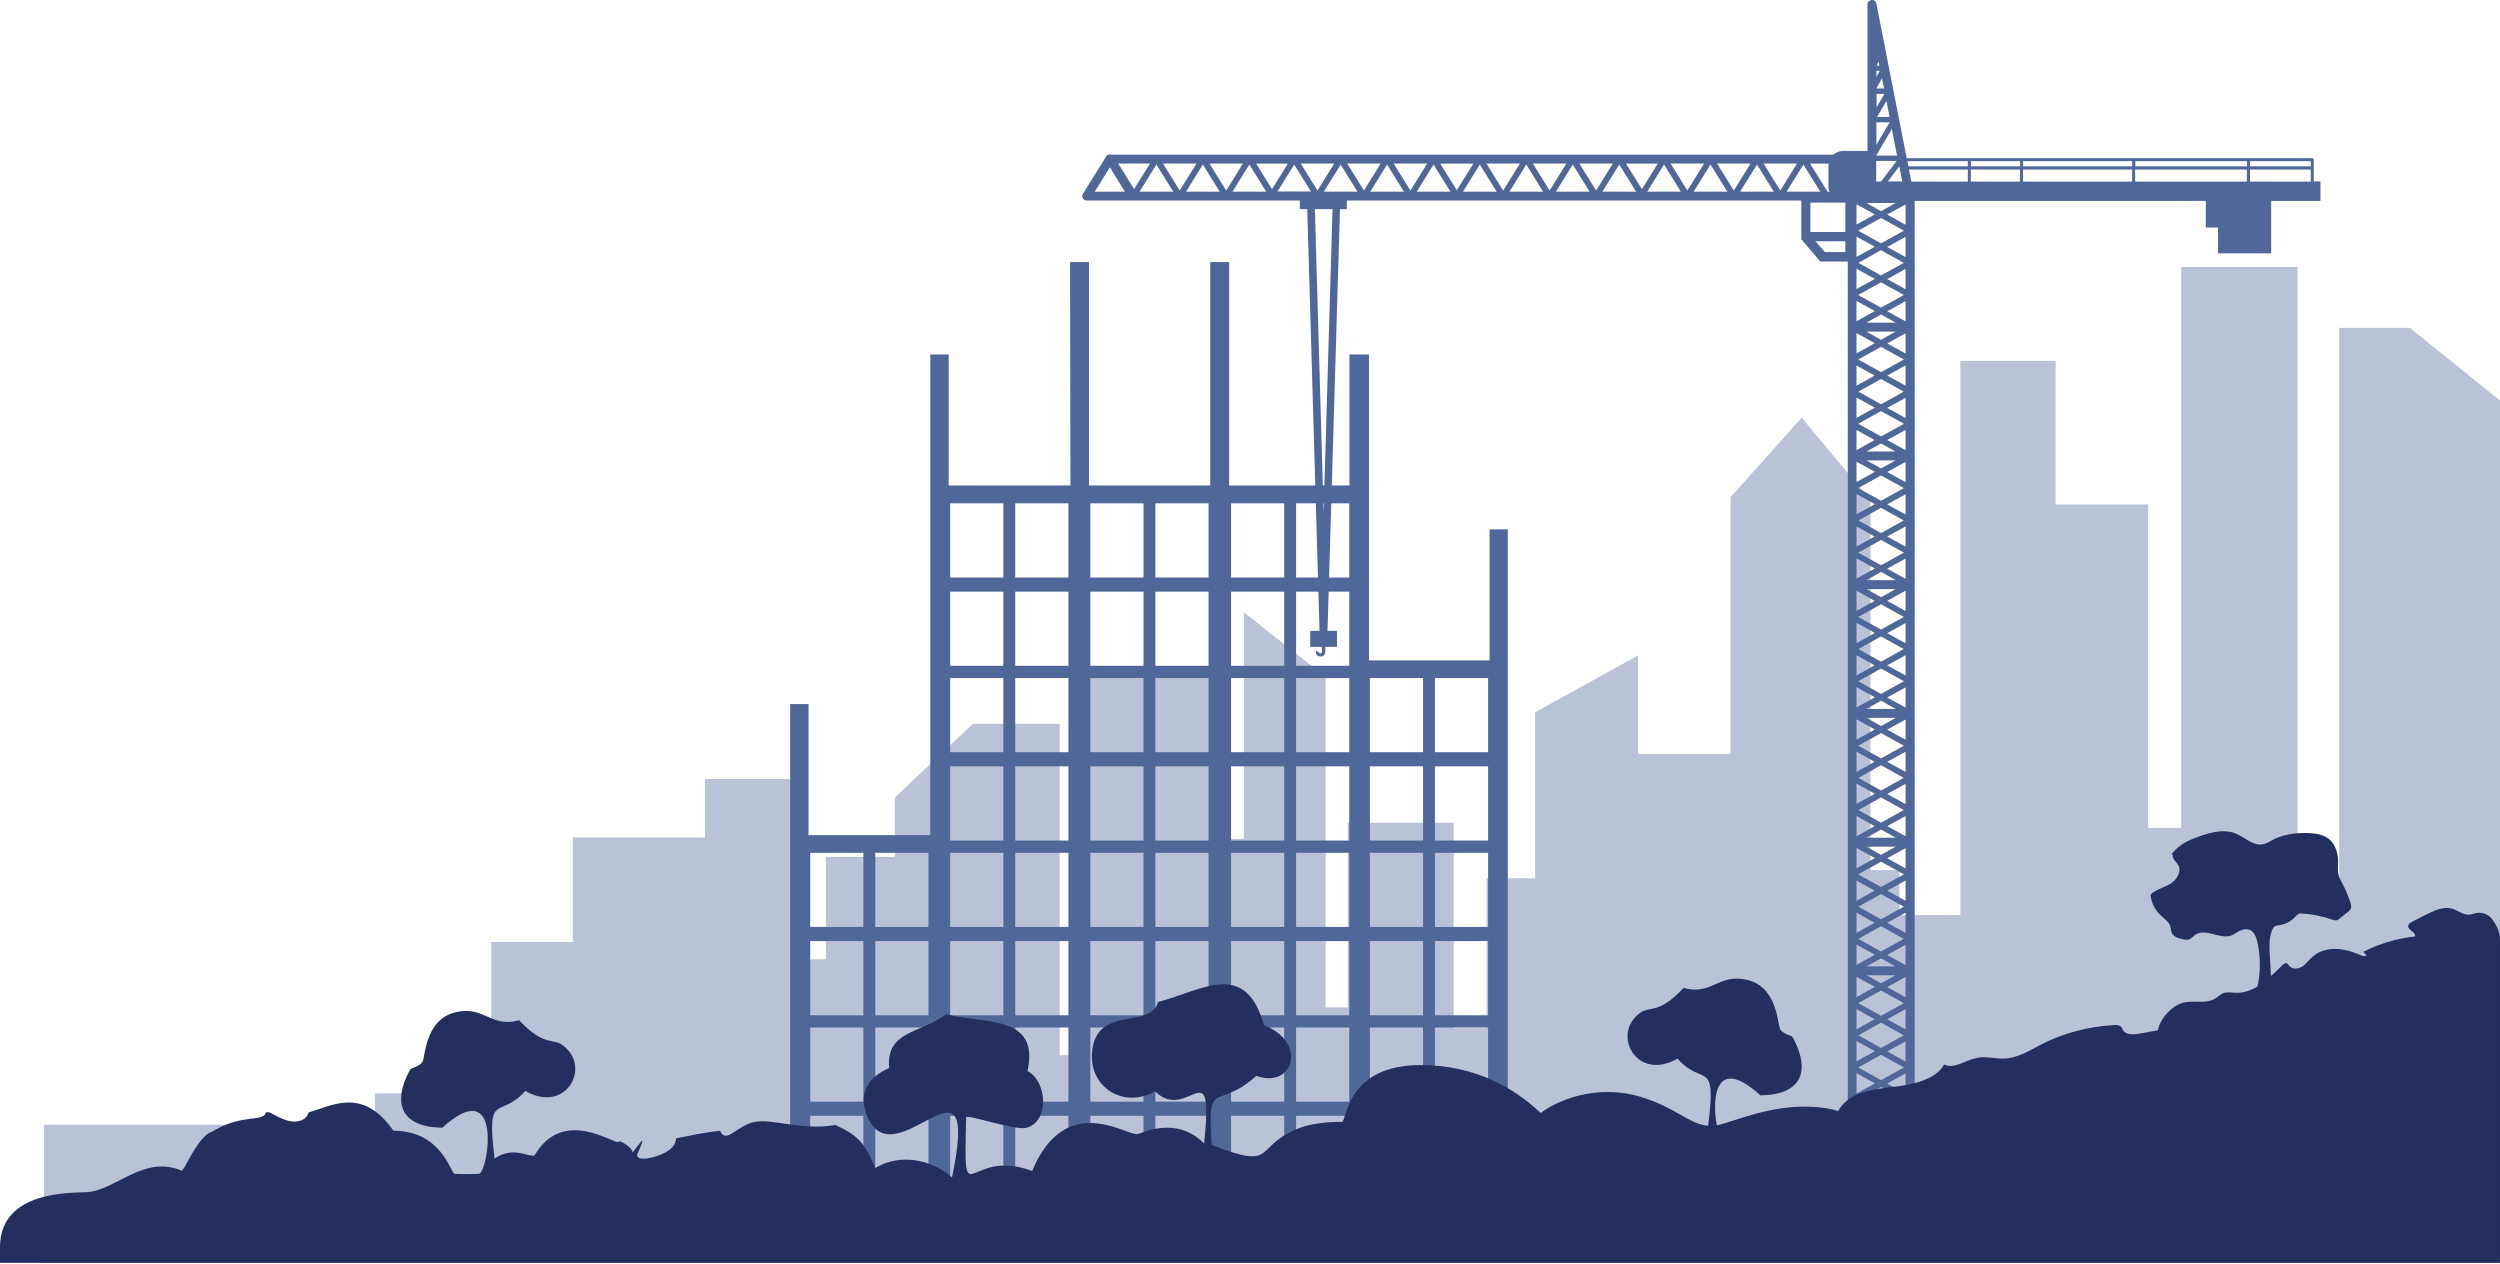
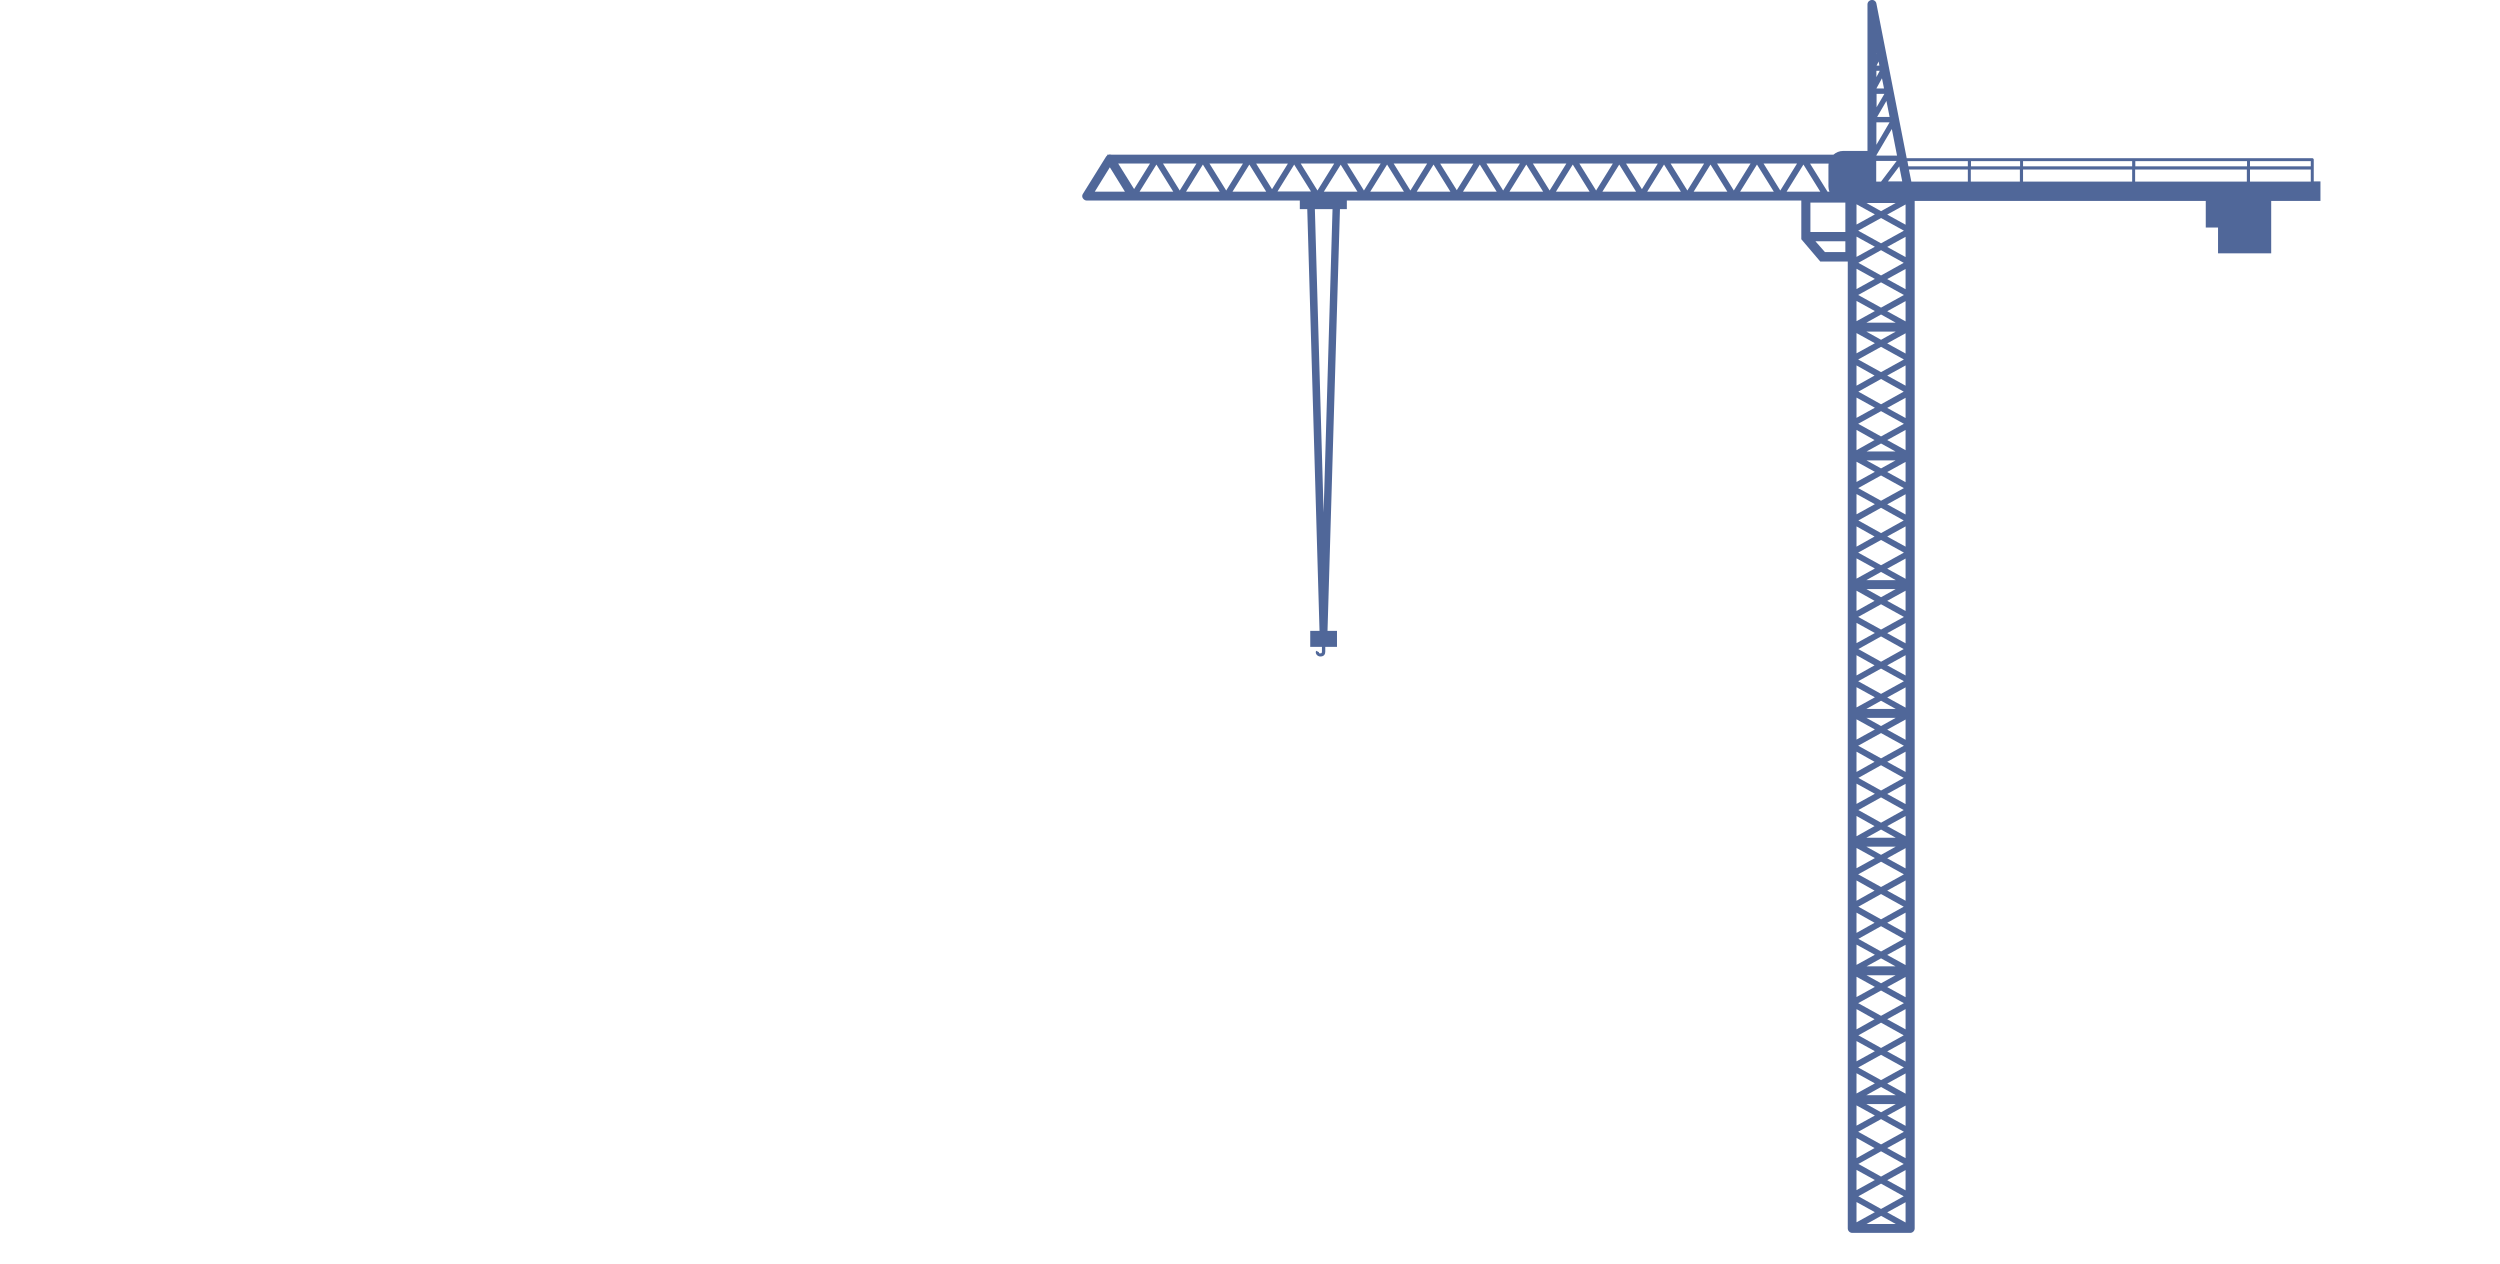
<svg xmlns="http://www.w3.org/2000/svg" version="1.1" viewBox="0 0 1345 680">
  <defs>
    <style>
      .cls-1 {
        fill: #bac2d8;
      }

      .cls-2 {
        fill: #23305f;
      }

      .cls-3 {
        fill: #506799;
      }
    </style>
  </defs>
  <g>
    <g id="Ebene_1">
-       <polygon id="layer03" class="cls-1" points="1296.5 176.4 1258.5 176.4 1258.5 482.5 1236.1 482.5 1236.1 143.6 1173.5 143.6 1173.5 445.4 1155.7 445.4 1155.7 271.4 1105.9 271.4 1105.9 194.2 1054.7 194.2 1054.7 492.3 1021.9 492.3 1021.9 468.1 1006.3 468.1 1006.3 269.1 969.3 224.7 931 267.5 931 405.7 881.3 405.7 881.3 352.6 825.9 383.2 825.9 472.5 799.8 472.5 799.8 553.1 782.1 553.1 782.1 442.6 725.1 442.6 725.1 542 713.2 542 713.2 364.2 669.2 329.4 669.2 451.3 658.2 451.3 658.2 364.2 584.6 364.2 584.6 567.7 570.1 567.7 570.1 389.4 523.4 389.4 481.4 429.1 481.4 461 444.3 461 444.3 516.1 433 516.1 433 419.1 379.3 419.1 379.3 450.6 308.2 450.6 308.2 506.8 264.3 506.8 264.3 588.2 201.7 588.2 201.7 605.1 23.7 605.1 23.7 679.2 201.7 679.2 202.3 679.2 1345 679.2 1345 215.5 1296.5 176.4" />
      <g id="layer02">
        <path class="cls-3" d="M1248.3,97.6h-3.5v-11.7c0-.4-.4-.8-.8-.8h-218.2L1009.5,1.9c-.2-1.2-1.4-2.1-2.6-1.9-1.2.1-2.2,1.1-2.2,2.4v78.8h-13.1c-2,0-3.8.8-5.2,2h-388.5c-.2,0-.4-.1-.7-.1s-.5,0-.7.1h-.8v.4c-.2.2-.4.4-.6.6l-12.5,20.1c-.5.7-.5,1.7,0,2.4s1.2,1.2,2.1,1.2h114.6v4.6h4l6.6,226.9h-5v8.6h6.3v2.5c0,1-.3,1-1,1s-.5-.2-.6-.4c0-.1,0-.2,0-.2l-1.5-.8c-.3.6-.3,1.3.1,1.9.4.7,1.3,1.2,2.1,1.2,2.2,0,2.7-1.4,2.7-2.7v-2.5h6.3v-8.6h-5.1l6.7-226.9h3.7v-4.6h244.5v20.8l10.2,12h14.8v35.3h0v138.5h0v69.3h0v69.3h0v138.5h0v69.3c0,1.3,1.1,2.4,2.4,2.4h31.2c1.3,0,2.4-1.1,2.4-2.4v-69.3h0v-138.5h0v-69.3h0v-69.3h0v-138.5h0v-67.9h156.6v14.3h6.6v13.9h28.6v-28.2h26.5v-10.5h0s0,0,0,0ZM992.8,129.8v5.8h-11l-5.1-5.8h16.2ZM684.3,101.7l-8.5-13.7h17.1l-8.5,13.7ZM659.7,102.5l-9-14.5h18l-9,14.5h0ZM634.7,102.5l-9-14.5h18s-9,14.5-9,14.5ZM610.2,101.8l-8.6-13.8h17.1l-8.6,13.8ZM622.2,88.6l9,14.5h-18.1l9-14.5ZM647.2,88.6l9,14.5h-18.1l9-14.5ZM672.2,88.6l9,14.5h-18.1l9-14.5ZM708.8,102.5l-9-14.5h18l-9,14.5h0ZM957.8,102.5l-9-14.5h18l-9,14.5h0ZM932.8,102.5l-9-14.5h18l-9,14.5s0,0,0,0ZM907.8,102.5l-9-14.5h18l-9,14.5h0ZM883.3,101.7l-8.5-13.7h17.1l-8.5,13.7ZM858.7,102.5l-9-14.5h18l-9,14.5h0ZM833.7,102.5l-9-14.5h18s-9,14.5-9,14.5ZM808.7,102.5l-9-14.5h18l-9,14.5h0ZM783.8,102.4l-9-14.4h17.9l-9,14.4h0ZM758.8,102.5l-9-14.5h18l-9,14.5h0ZM733.8,102.5l-9-14.5h18s-9,14.5-9,14.5ZM746.3,88.6l9,14.5h-18.1l9-14.5ZM771.3,88.6l9,14.5h-18.1l9-14.5ZM796.2,88.6l9,14.5h-18.1l9-14.5ZM821.2,88.6l9,14.5h-18.1l9-14.5ZM846.2,88.6l9,14.5h-18.1l9-14.5ZM871.2,88.6l9,14.5h-18.1l9-14.5ZM895.3,88.6l9,14.5h-18.1l9-14.5ZM920.3,88.6l9,14.5h-18.1l9-14.5ZM945.3,88.6l9,14.5h-18.1l9-14.5ZM1009.7,28.9v.2c-.1,0-.1-.2-.1-.2h.1ZM1011.3,38.1l-1.8,3.4v-3.4h1.8ZM1243.2,89.5h-32.7v-2.8h32.7v2.8ZM1024.3,158.7l-12.3,6.8-12.3-6.8,12.3-6.8,12.3,6.8ZM1012,130.9l-12.3-6.8,12.3-6.8,12.3,6.8-12.3,6.8h0ZM1004.1,109.2h15.8l-7.9,4.4-7.9-4.4h0ZM1020.4,86.6l-8.4,11.1h-2.6v-11.1h10.9ZM1008.6,115.4l-9.8,5.4v-10.9l9.8,5.4h0ZM1012,148.2l-12.2-6.8,12.2-6.8,12.2,6.8-12.2,6.8ZM1019.9,178.4l-7.9,4.4-7.9-4.4h15.8,0ZM1004.1,173.6l7.9-4.4,7.9,4.4h-15.8,0ZM1012,200.2l-12.3-6.8,12.3-6.8,12.3,6.8-12.3,6.8h0ZM1012,203.9l12.2,6.8-12.2,6.8-12.2-6.8,12.2-6.8ZM1012,221.2l12.3,6.8-12.3,6.8-12.3-6.8,12.3-6.8ZM1019.8,247.7l-7.8,4.3-7.8-4.3h15.7,0ZM1004.2,242.9l7.8-4.3,7.8,4.3h-15.6,0ZM1012,269.4l-12.3-6.8,12.3-6.8,12.3,6.8-12.3,6.8h0ZM1012,273.2l12.2,6.8-12.2,6.8-12.2-6.8,12.2-6.8ZM1012,290.5l12.3,6.8-12.3,6.8-12.3-6.8,12.3-6.8ZM1019.9,316.9l-7.9,4.4-7.9-4.4h15.8,0ZM1004.1,312.1l7.9-4.4,7.9,4.4h-15.7,0,0ZM1012,338.7l-12.3-6.8,12.3-6.8,12.3,6.8-12.3,6.8h0ZM1012,342.4l12.2,6.8-12.2,6.8-12.2-6.8,12.2-6.8ZM1012,359.7l12.3,6.8-12.3,6.8-12.3-6.8,12.3-6.8ZM1019.9,386.2l-7.9,4.4-7.9-4.4h15.8,0ZM1004.1,381.4l7.9-4.4,7.9,4.4h-15.7ZM1012,408l-12.3-6.8,12.3-6.8,12.3,6.8-12.3,6.8h0ZM1012,411.7l12.2,6.8-12.2,6.8-12.2-6.8,12.2-6.8ZM1012,429l12.2,6.8-12.2,6.8-12.2-6.8,12.2-6.8ZM1019.9,455.5l-7.9,4.4-7.9-4.4h15.8,0ZM1004.1,450.7l7.9-4.4,7.9,4.4h-15.8,0ZM1012,477.2l-12.3-6.8,12.3-6.8,12.3,6.8-12.3,6.8h0ZM1012,481l12.2,6.8-12.2,6.8-12.2-6.8,12.2-6.8ZM1012,498.3l12.2,6.8-12.2,6.8-12.2-6.8,12.2-6.8ZM1019.8,524.7l-7.8,4.3-7.8-4.3h15.7ZM1004.2,519.9l7.8-4.3,7.8,4.3h-15.6,0ZM1012,546.5l-12.3-6.8,12.3-6.8,12.3,6.8-12.3,6.8h0ZM1012,550.2l12.2,6.8-12.2,6.8-12.2-6.8,12.2-6.8ZM1012,567.5l12.3,6.8-12.3,6.8-12.3-6.8,12.3-6.8ZM1019.9,594l-7.9,4.4-7.9-4.4h15.8,0ZM1004.1,589.2l7.9-4.4,7.9,4.4h-15.8,0ZM1012,636.8l12.2,6.8-12.2,6.8-12.2-6.8,12.2-6.8ZM999.8,626.2l12.2-6.8,12.2,6.8-12.2,6.8-12.2-6.8ZM999.7,608.9l12.3-6.8,12.3,6.8-12.3,6.8-12.3-6.8h0ZM1147.1,89.5h-58.7v-2.8h58.7v2.8ZM1208.9,89.5h-60.1v-2.8h60.1v2.8ZM1086.8,89.5h-26.4v-2.8h26.4v2.8ZM1058.7,89.5h-32l-.5-2.8h32.5v2.8ZM1008.6,132.8l-9.8,5.4v-10.9l9.8,5.4h0ZM1008.6,202l-9.8,5.5v-10.9l9.8,5.5h0ZM1008.6,219.4l-9.8,5.4v-10.9l9.8,5.4h0ZM1008.6,271.3l-9.8,5.4v-10.9l9.8,5.4h0ZM1008.6,288.6l-9.8,5.5v-10.9l9.8,5.5h0ZM1008.6,340.6l-9.8,5.4v-10.9l9.8,5.4h0ZM1008.6,357.9l-9.8,5.5v-10.9l9.8,5.5h0ZM1008.6,409.8l-9.8,5.5v-10.9l9.8,5.5h0ZM1008.6,427.1l-9.8,5.4v-10.9l9.8,5.4h0ZM1008.6,479.1l-9.8,5.5v-10.9l9.8,5.5h0ZM1008.6,496.4l-9.8,5.5v-10.9l9.8,5.5h0ZM1008.6,548.3l-9.8,5.5v-10.9l9.8,5.5h0ZM1008.6,565.6l-9.8,5.4v-10.9l9.8,5.4h0ZM1008.6,617.6l-9.8,5.5v-10.9l9.8,5.5h0ZM1008.6,634.9l-9.8,5.4v-10.9l9.8,5.4h0ZM1015.4,565.6l9.8-5.4v10.9l-9.8-5.4h0ZM1015.4,548.3l9.8-5.4v10.9l-9.8-5.4h0ZM1015.4,496.4l9.8-5.4v10.9l-9.8-5.4h0ZM1015.4,479.1l9.8-5.4v10.9l-9.8-5.4h0ZM1015.4,427.1l9.8-5.4v10.9l-9.8-5.4h0ZM1015.4,409.8l9.8-5.4v10.9l-9.8-5.4h0ZM1015.4,357.9l9.8-5.4v10.9l-9.8-5.4h0ZM1015.4,340.6l9.8-5.4v10.9l-9.8-5.4h0ZM1015.4,288.6l9.8-5.4v10.9l-9.8-5.4h0ZM1015.4,271.3l9.8-5.4v10.9l-9.8-5.4h0ZM1015.4,219.4l9.8-5.4v10.9l-9.8-5.4h0ZM1015.4,202l9.8-5.4v10.9l-9.8-5.4h0ZM1015.4,150.1l9.8-5.4v10.9l-9.8-5.4h0ZM1015.4,132.8l9.8-5.4v10.9l-9.8-5.4h0ZM1015.7,97.6l6.1-8.1,1.6,8.1h-7.7ZM1027.1,91.2h31.6v6.5h-30.4l-1.3-6.5h0ZM1060.3,91.2h26.4v6.5h-26.4v-6.5ZM1088.4,91.2h58.7v6.5h-58.7v-6.5ZM1148.7,91.2h60.1v6.5h-60.1v-6.5h0ZM1210.5,91.2h32.7v6.5h-32.7v-6.5ZM1009.5,83.7v-.2l8.3-14.1,2.8,14.3h-11.1ZM1009.9,62.9l5-8.6,1.7,8.6h-6.7,0ZM1009.5,47.6h0l3-5.5,1.1,5.5h-4.1,0ZM1009.6,35.3l1.1-2.2.4,2.2h-1.5ZM1013.8,50.5l-4.2,7.2v-7.2h4.2ZM1016.6,65.8l-7.1,12.1v-12.1s7.1,0,7.1,0ZM984.2,103.1h-1l-9.4-15.1h10c0,.4-.1.8-.1,1.2v11.1c0,1,.2,2,.6,2.9h0ZM1008.6,150.1l-9.8,5.4v-10.9l9.8,5.4h0ZM1008.6,167.4l-9.8,5.4v-10.9l9.8,5.4h0ZM1008.6,184.7l-9.8,5.4v-10.9l9.8,5.4h0ZM1008.6,236.7l-9.8,5.5v-10.9l9.8,5.5h0ZM1008.6,253.9l-9.8,5.4v-10.9l9.8,5.4h0ZM1008.6,305.9l-9.8,5.4v-10.9l9.8,5.4h0ZM1008.6,323.2l-9.8,5.5v-10.9l9.8,5.5h0ZM1008.6,375.2l-9.8,5.4v-10.9l9.8,5.4h0ZM1008.6,392.5l-9.8,5.4v-10.9l9.8,5.4h0ZM1008.6,444.4l-9.8,5.5v-10.9l9.8,5.5h0ZM1008.6,461.7l-9.8,5.4v-10.9l9.8,5.4h0ZM1008.6,513.7l-9.8,5.4v-10.9l9.8,5.4h0ZM1008.6,531l-9.8,5.4v-10.9l9.8,5.4h0ZM1008.6,582.9l-9.8,5.4v-10.9l9.8,5.4h0ZM1008.6,600.2l-9.8,5.4v-10.9l9.8,5.4h0ZM1008.6,652.2l-9.8,5.4v-10.9l9.8,5.4h0ZM1012,654.1l7.9,4.4h-15.7l7.9-4.4h0,0ZM1015.4,652.2l9.8-5.4v10.9l-9.8-5.4h0ZM1015.4,634.9l9.8-5.4v10.9l-9.8-5.4h0ZM1015.4,617.6l9.8-5.4v10.9l-9.8-5.4h0ZM1015.4,600.2l9.8-5.4v10.9l-9.8-5.4h0ZM1015.4,582.9l9.8-5.4v10.9l-9.8-5.4h0ZM1015.4,531l9.8-5.4v10.9l-9.8-5.4h0ZM1015.4,513.7l9.8-5.4v10.9l-9.8-5.4h0ZM1015.4,461.7l9.8-5.4v10.9l-9.8-5.4h0ZM1015.4,444.4l9.8-5.4v10.9l-9.8-5.4h0ZM1015.4,392.5l9.8-5.4v10.9l-9.8-5.4h0ZM1015.4,375.2l9.8-5.4v10.9l-9.8-5.4h0ZM1015.4,323.2l9.8-5.4v10.9l-9.8-5.4h0ZM1015.4,305.9l9.8-5.4v10.9l-9.8-5.4h0ZM1015.4,253.9l9.8-5.4v10.9l-9.8-5.4h0ZM1015.4,236.7l9.8-5.4v10.9l-9.8-5.4h0ZM1015.4,184.7l9.8-5.4v10.9l-9.8-5.4h0ZM1015.4,167.4l9.8-5.4v10.9l-9.8-5.4h0ZM1015.4,115.4l9.8-5.4v10.9l-9.8-5.4h0ZM605.3,103.1h-16.3l8.1-13.1,8.1,13.1ZM696.3,88.6l9,14.4h-5.9c0,0-12.1,0-12.1,0l9-14.5h0,0ZM712.3,103l9-14.4,9,14.5h-5.9c0,0-12.2,0-12.2,0ZM970.3,88.6l9,14.5h-18.1l9-14.5ZM974,109h18.8v15.8h-18.8v-15.8ZM716.9,112.5l-4.8,163.2-4.7-163.2h9.5Z" />
-         <path class="cls-3" d="M801.4,284.8v70.5h-64.9v-164.6h-10.5v70.5h-64.7v-120.2c.1,0,0,0,0,0h0s-10.2,0-10.2,0v120.2c.1,0-65.2,0-65.2,0v-120.2h-10.2l.2,120.2h-65.5v-70.5h-9.9v258.6h-65.5v-70.5h-9.9v290.3h386.1v-384.3h-9.9ZM464.5,640.2h-28.6v-39.9h28.6v39.9ZM464.5,592.7h-28.6v-39.9h28.6v39.9ZM464.5,546.2h-28.6v-39.9h28.6v39.9ZM464.5,498.7h-28.6v-39.9h28.6v39.9ZM499.5,640.2h-28.6v-39.9h28.6v39.9ZM499.5,592.7h-28.6v-39.9h28.6v39.9ZM499.5,546.2h-28.6v-39.9h28.6v39.9ZM499.5,498.7h-28.6v-39.9h28.6v39.9ZM539.8,640.2h-28.6v-39.9h28.6v39.9ZM539.8,592.7h-28.6v-39.9h28.6v39.9ZM539.8,546.2h-28.6v-39.9h28.6v39.9ZM539.8,498.7h-28.6v-39.9h28.6v39.9ZM539.8,452.2h-28.6v-39.9h28.6v39.9ZM539.8,404.7h-28.6v-39.9h28.6v39.9ZM539.8,358.2h-28.6v-39.9h28.6v39.9ZM539.8,310.7h-28.6v-39.9h28.6v39.9ZM574.8,640.2h-28.6v-39.9h28.6v39.9ZM574.8,592.7h-28.6v-39.9h28.6v39.9ZM574.8,546.2h-28.6v-39.9h28.6v39.9ZM574.8,498.7h-28.6v-39.9h28.6v39.9ZM574.8,452.2h-28.6v-39.9h28.6v39.9ZM574.8,404.7h-28.6v-39.9h28.6v39.9ZM574.8,358.2h-28.6v-39.9h28.6v39.9ZM574.8,310.7h-28.6v-39.9h28.6v39.9ZM615.2,640.2h-28.6v-39.9h28.6v39.9ZM615.2,592.7h-28.6v-39.9h28.6v39.9ZM615.2,546.2h-28.6v-39.9h28.6v39.9ZM615.2,498.7h-28.6v-39.9h28.6v39.9ZM615.2,452.2h-28.6v-39.9h28.6v39.9ZM615.2,404.7h-28.6v-39.9h28.6v39.9ZM615.2,358.2h-28.6v-39.9h28.6v39.9ZM615.2,310.7h-28.6v-39.9h28.6v39.9ZM650.2,640.2h-28.6v-39.9h28.6v39.9ZM650.2,592.7h-28.6v-39.9h28.6v39.9ZM650.2,546.2h-28.6v-39.9h28.6v39.9ZM650.2,498.7h-28.6v-39.9h28.6v39.9ZM650.2,452.2h-28.6v-39.9h28.6v39.9ZM650.2,404.7h-28.6v-39.9h28.6v39.9ZM650.2,358.2h-28.6v-39.9h28.6v39.9ZM650.2,310.7h-28.6v-39.9h28.6v39.9ZM690.9,640.2h-28.6v-39.9h28.6v39.9ZM690.9,592.7h-28.6v-39.9h28.6v39.9ZM690.9,546.2h-28.6v-39.9h28.6v39.9ZM690.9,498.7h-28.6v-39.9h28.6v39.9ZM690.9,452.2h-28.6v-39.9h28.6v39.9ZM690.9,404.7h-28.6v-39.9h28.6v39.9ZM690.9,358.2h-28.6v-39.9h28.6v39.9ZM690.9,310.7h-28.6v-39.9h28.6v39.9ZM725.9,640.2h-28.6v-39.9h28.6v39.9ZM725.9,592.7h-28.6v-39.9h28.6v39.9ZM725.9,546.2h-28.6v-39.9h28.6v39.9ZM725.9,498.7h-28.6v-39.9h28.6v39.9ZM725.9,452.2h-28.6v-39.9h28.6v39.9ZM725.9,404.7h-28.6v-39.9h28.6v39.9ZM725.9,358.2h-28.6v-39.9h28.6v39.9ZM725.9,310.7h-28.6v-39.9h28.6v39.9ZM765.6,640.2h-28.6v-39.9h28.6v39.9ZM765.6,592.7h-28.6v-39.9h28.6v39.9ZM765.6,546.2h-28.6v-39.9h28.6v39.9ZM765.6,498.7h-28.6v-39.9h28.6v39.9ZM765.6,452.2h-28.6v-39.9h28.6v39.9ZM765.6,404.7h-28.6v-39.9h28.6v39.9ZM800.6,640.2h-28.6v-39.9h28.6v39.9ZM800.6,592.7h-28.6v-39.9h28.6v39.9ZM800.6,546.2h-28.6v-39.9h28.6v39.9ZM800.6,498.7h-28.6v-39.9h28.6v39.9ZM800.6,452.2h-28.6v-39.9h28.6v39.9ZM800.6,404.7h-28.6v-39.9h28.6v39.9Z" />
      </g>
-       <path id="layer01" class="cls-2" d="M1345,505.4c0-4.2-1.8-7.3-3.7-10.2-1.8-2.9-5.5-4.6-9-4-1.4.2-2.8.9-4.3.9-3.1,0-5.7-2.3-8.6-3.2-4.2-1.3-8.6.5-12.6,2.4-3.1,1.5-6.2,3.1-9.2,4.7-.8.4-1.8,1-2,1.9-.5,2.4,3.9,3.4,3.8,5.9-9.7,1-19.3,3.9-28,8.3.6.6,1.2,1.2,1.9,1.9-.6.2-1.2.3-1.7.5-3.7-1.6-7.5-3.1-11.5-3.7-5.5-.8-11.5,0-15.7,3.7-2,1.7-3.5,3.9-5.6,5.4-2.2,1.4-5.4,1.8-7.1-.2-.5-.6-.9-1.3-1.6-1.5-.7-.2-1.4.4-2,.9-2.1,2-4.1,4.1-6.3,6-.3-4.6-.5-9.3-.7-12.2-.2-4.1-.3-8.4,1.2-12.3.3-.7.7-1.5,1.3-2,.8-.7,2-.8,3-.9,3.1-.5,6-2.1,8.2-4.4.6-.6,1.1-1.3,1.9-1.6.7-.3,1.6-.3,2.3-.2,5.3.4,10.5,1.4,15.6,3.2.9.3,1.8.6,2.7.4.5-.2,1-.5,1.4-.9,1.5-1.2,3-2.4,4.5-3.6.7-.5,1.3-1.1,1.6-1.9.3-.9,0-2-.2-2.9-1.2-3.7-2.7-7.3-4.5-10.7-.8-1.4-1.6-2.9-2-4.5-.5-2.1-.2-4.2-.2-6.4.1-4.8-1.3-9.9-5-12.9-3-2.3-6.9-2.9-10.6-3.1-6.8-.3-13.9.6-19.9,3.8-1.6.9-3.1,1.9-4.9,2.2-5.3,1.1-9.8-3.8-14.8-5.8-5.9-2.4-12.6-.8-18.6,1.3-4.8,1.6-9.8,3.6-13.4,7.2s-1.8,2.1-1.8,3.4c0,2.1,2.1,3.5,3.1,5.3,1.7,3.3-.7,7.4-3.8,9.5s-6.9,3-10,5.1c-.4.3-.9.7-1.1,1.2-.1.4,0,.8,0,1.2.7,3.7,2.5,7.2,5.3,9.8,1.9,1.8,4.4,3.4,5.2,5.9.4,1.2.3,2.5.9,3.7.9,2,3.3,2.7,5.4,3.2,1.1.3,2.3.6,3.5.3,1.5-.4,2.5-1.8,3.7-2.6,5.5-3.8,13.4,2.8,19.6.3,1.2-.5,2.3-1.3,3.5-2,1.9-1.1,4.2-1.7,6.2-.9,2.5,1.1,3.5,4,4.1,6.6,1.7,7.8,1.7,16,.1,23.8-3.5,2.1-7.3,3.5-11.4,3.4-2.5,0-5-.6-7.3.3-1.5.7-2.7,1.9-4.1,2.8-4.5,2.8-10.3,1.2-15.5,1.9-7,.9-13.9,8.2-15.4,15.2l-9.4,1.7c-3.2.6-7.2.9-8.9-1.2-.7-.8-.8-2-1.8-2.7-1-.7-2.4-.7-3.8-.6-13.6.8-27.2,4.4-38.8,10.4-6.2,3.2-12.5,7.3-19.8,7.6-4.9.2-9.8-1.3-14.6-.4-6.3,1.2-12.7,6.3-17.9,3.6-3.2,6.3-12.2,9.6-20.6,11.1-8.4,1.4-17.3,1.6-25.1,4.6-4.9,1.9-9.3,5.4-11.2,9.3-3.6-1-7.5-1.8-11.8-2.1-23-1.9-42.9,7.3-53.5,9.9-2.8-14.2-1.1-38.5,23.4-16.2,22.3-.3,27.3-13.1,17.3-31.4-.3-.6-5.4-1.8-6.6-4.1-1.8-3.4-1.4-26.7-23.1-27.3-11-.3-15.5,8.7-28.9,5-13.3,14.2-18.2,9.8-23.1,13.2-16.3,11.3-2.3,37.6,19.8,24.8,13.7,15.6,21.1-.8,16.5,36.2-10.7-1.1-16.9-9.6-36-15.5-24.1-7.4-45.6,2-54.1,8.6-13.8-13.1-34.9-25.8-64.7-25.8h0c-39.4,0-39.6,29.4-42.1,30.6-7-.2-16.6.8-23.1,3.3-25.3,9.8-11,23.1-47.1,9.1-2.5-37,2.5-17.8,24-37.2,19.8,7.2,27.9-17.9,4.1-27.3-10-35.5-32.9-18.8-57-12.4-4,15-33.5,1.2-35.5,27.3-1.4,19,17.5,30.2,33.9,20.7,17.7,17.5,31.8-23.7,26.4,28.1-15.5-15.7-34.4-4.8-36.3-5-7.5-.6-38.8-22-56.2,19.8-35.5-13.4-36.9,26.7-35.5-29,.7-1.5,26.3,7.2,32.2,5.8,12.6-3,11.6-25,.8-30.6,6.8-30.9-24.1-25.1-43.8-30.6-13.1,10.4-32.6,8.7-30.6,29-11.7,5-17,14.2-11.6,26.5,15.2,34.1,61.3-43.9,45.4,32.3-11.2-9.8-28.3-13-41.3-5-5.4-12.8-8.6-17.3-21.5-23.2-17.1,3.2-33.3-3.3-43-1.7-9.9,1.7-15.7,12.4-19,4.9-8,.6-15.8,2.6-23.6,4-.2,1.3-.6,2.6-1.1,3.5-3.2,5.9-21.4,10.5-19.8,5,.1-.5,3.5-7.2,2.4-7.3l-4.9,6.4c-.2-2.7-7.4-7-7.4-5.8-1.4,2.6-29.6-19.6-45.4,7.4-3.5,1.1-11.4-5.2-21.5,1.7-4.6-37.2,2.8-20.7,16.5-36.4,22.2,12.8,36.1-13.5,19.8-24.8-5-3.5-9.8.9-23.1-13.2-13.4,3.7-17.9-5.3-28.9-5-21.7.6-21.3,23.9-23.1,27.3-1.3,2.4-6.3,3.6-6.6,4.1-10,18.3-4.9,31.1,17.3,31.4,32.6-29.7,24.9,23.1,19.8,24.8-.6.2-12.6.2-13.2,0-2.4-.7-6.9-23.1-33-23.2-16.6-24.1-33.7-13-45.4-9.9-.4.1-.7,4.6-7.4,5-5.6.3-13.3-5-14-5-.5,0-1.1,0-1.7,0-1.5,5.6-12,.5-28.1,9.9-2.1,1.2-3.2,1.5-3.3,1.7-7.4,5.9-12.2,19.4-14,19.8-20.4-8.7-35.6,10.8-51.2,11.6-8.2.4-46.4-1-46.5,29.5h0v8.5h1345v-174.6h0s0,0,0,0Z" />
    </g>
  </g>
</svg>